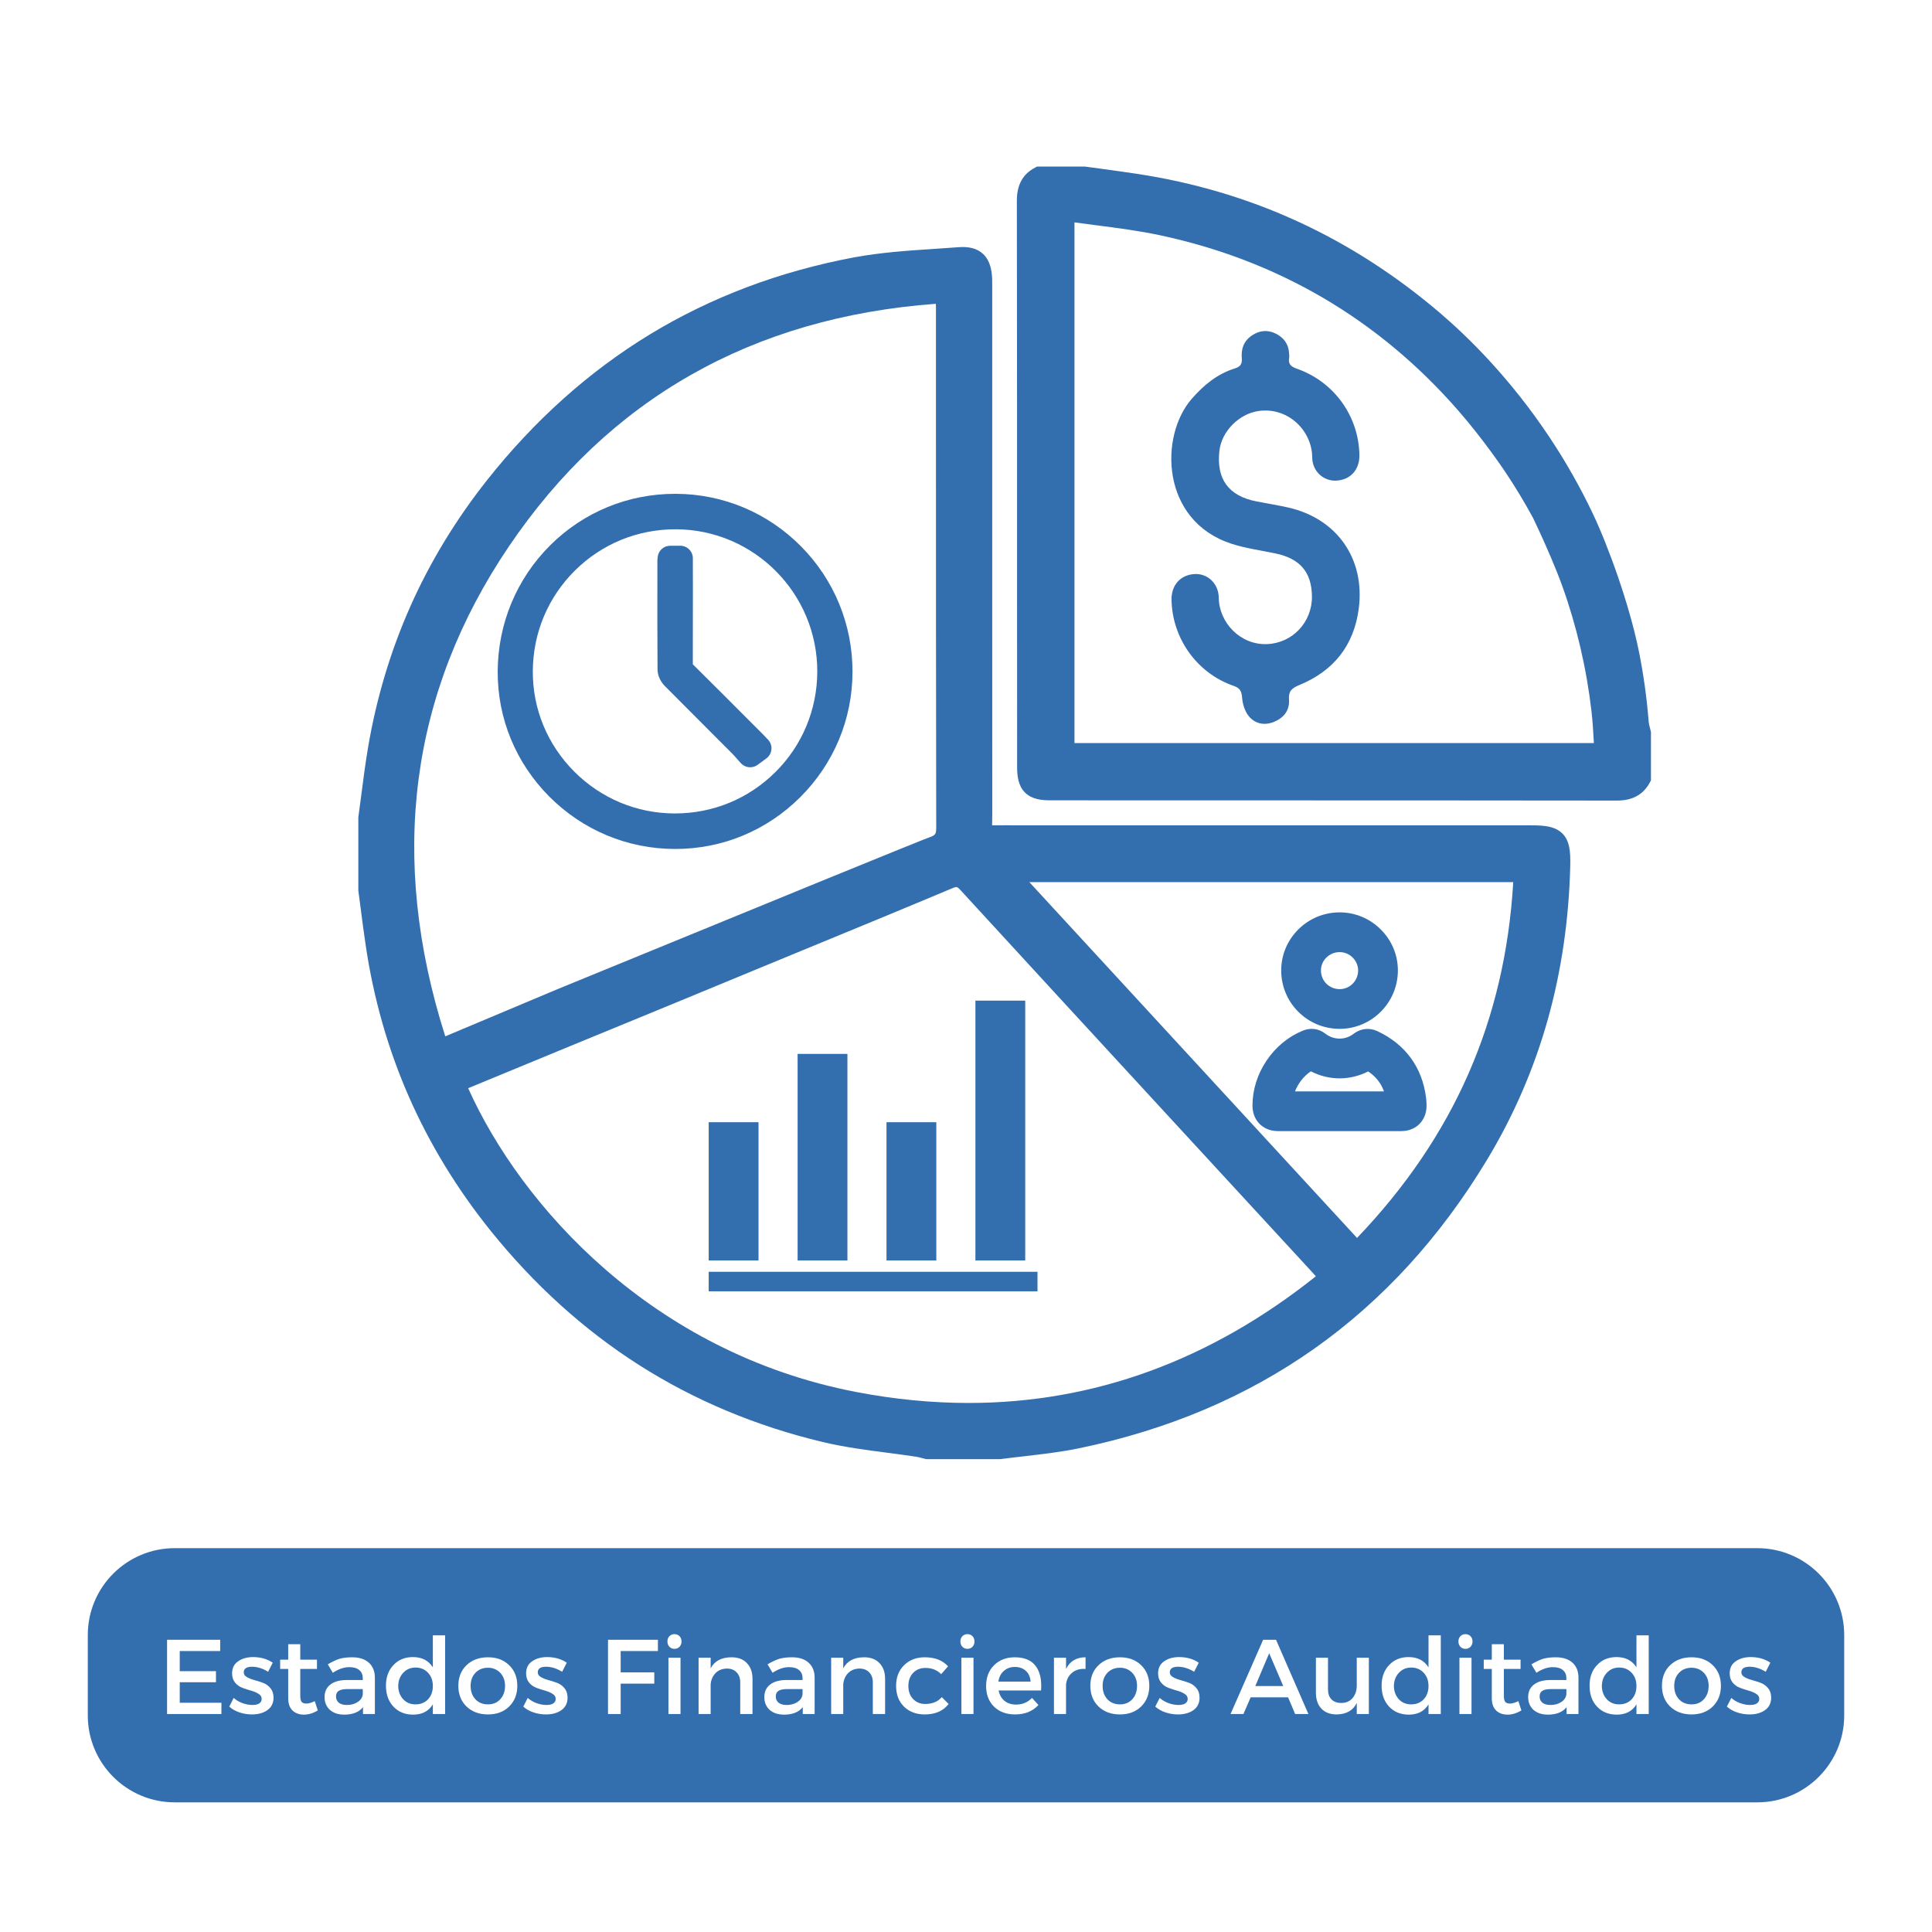
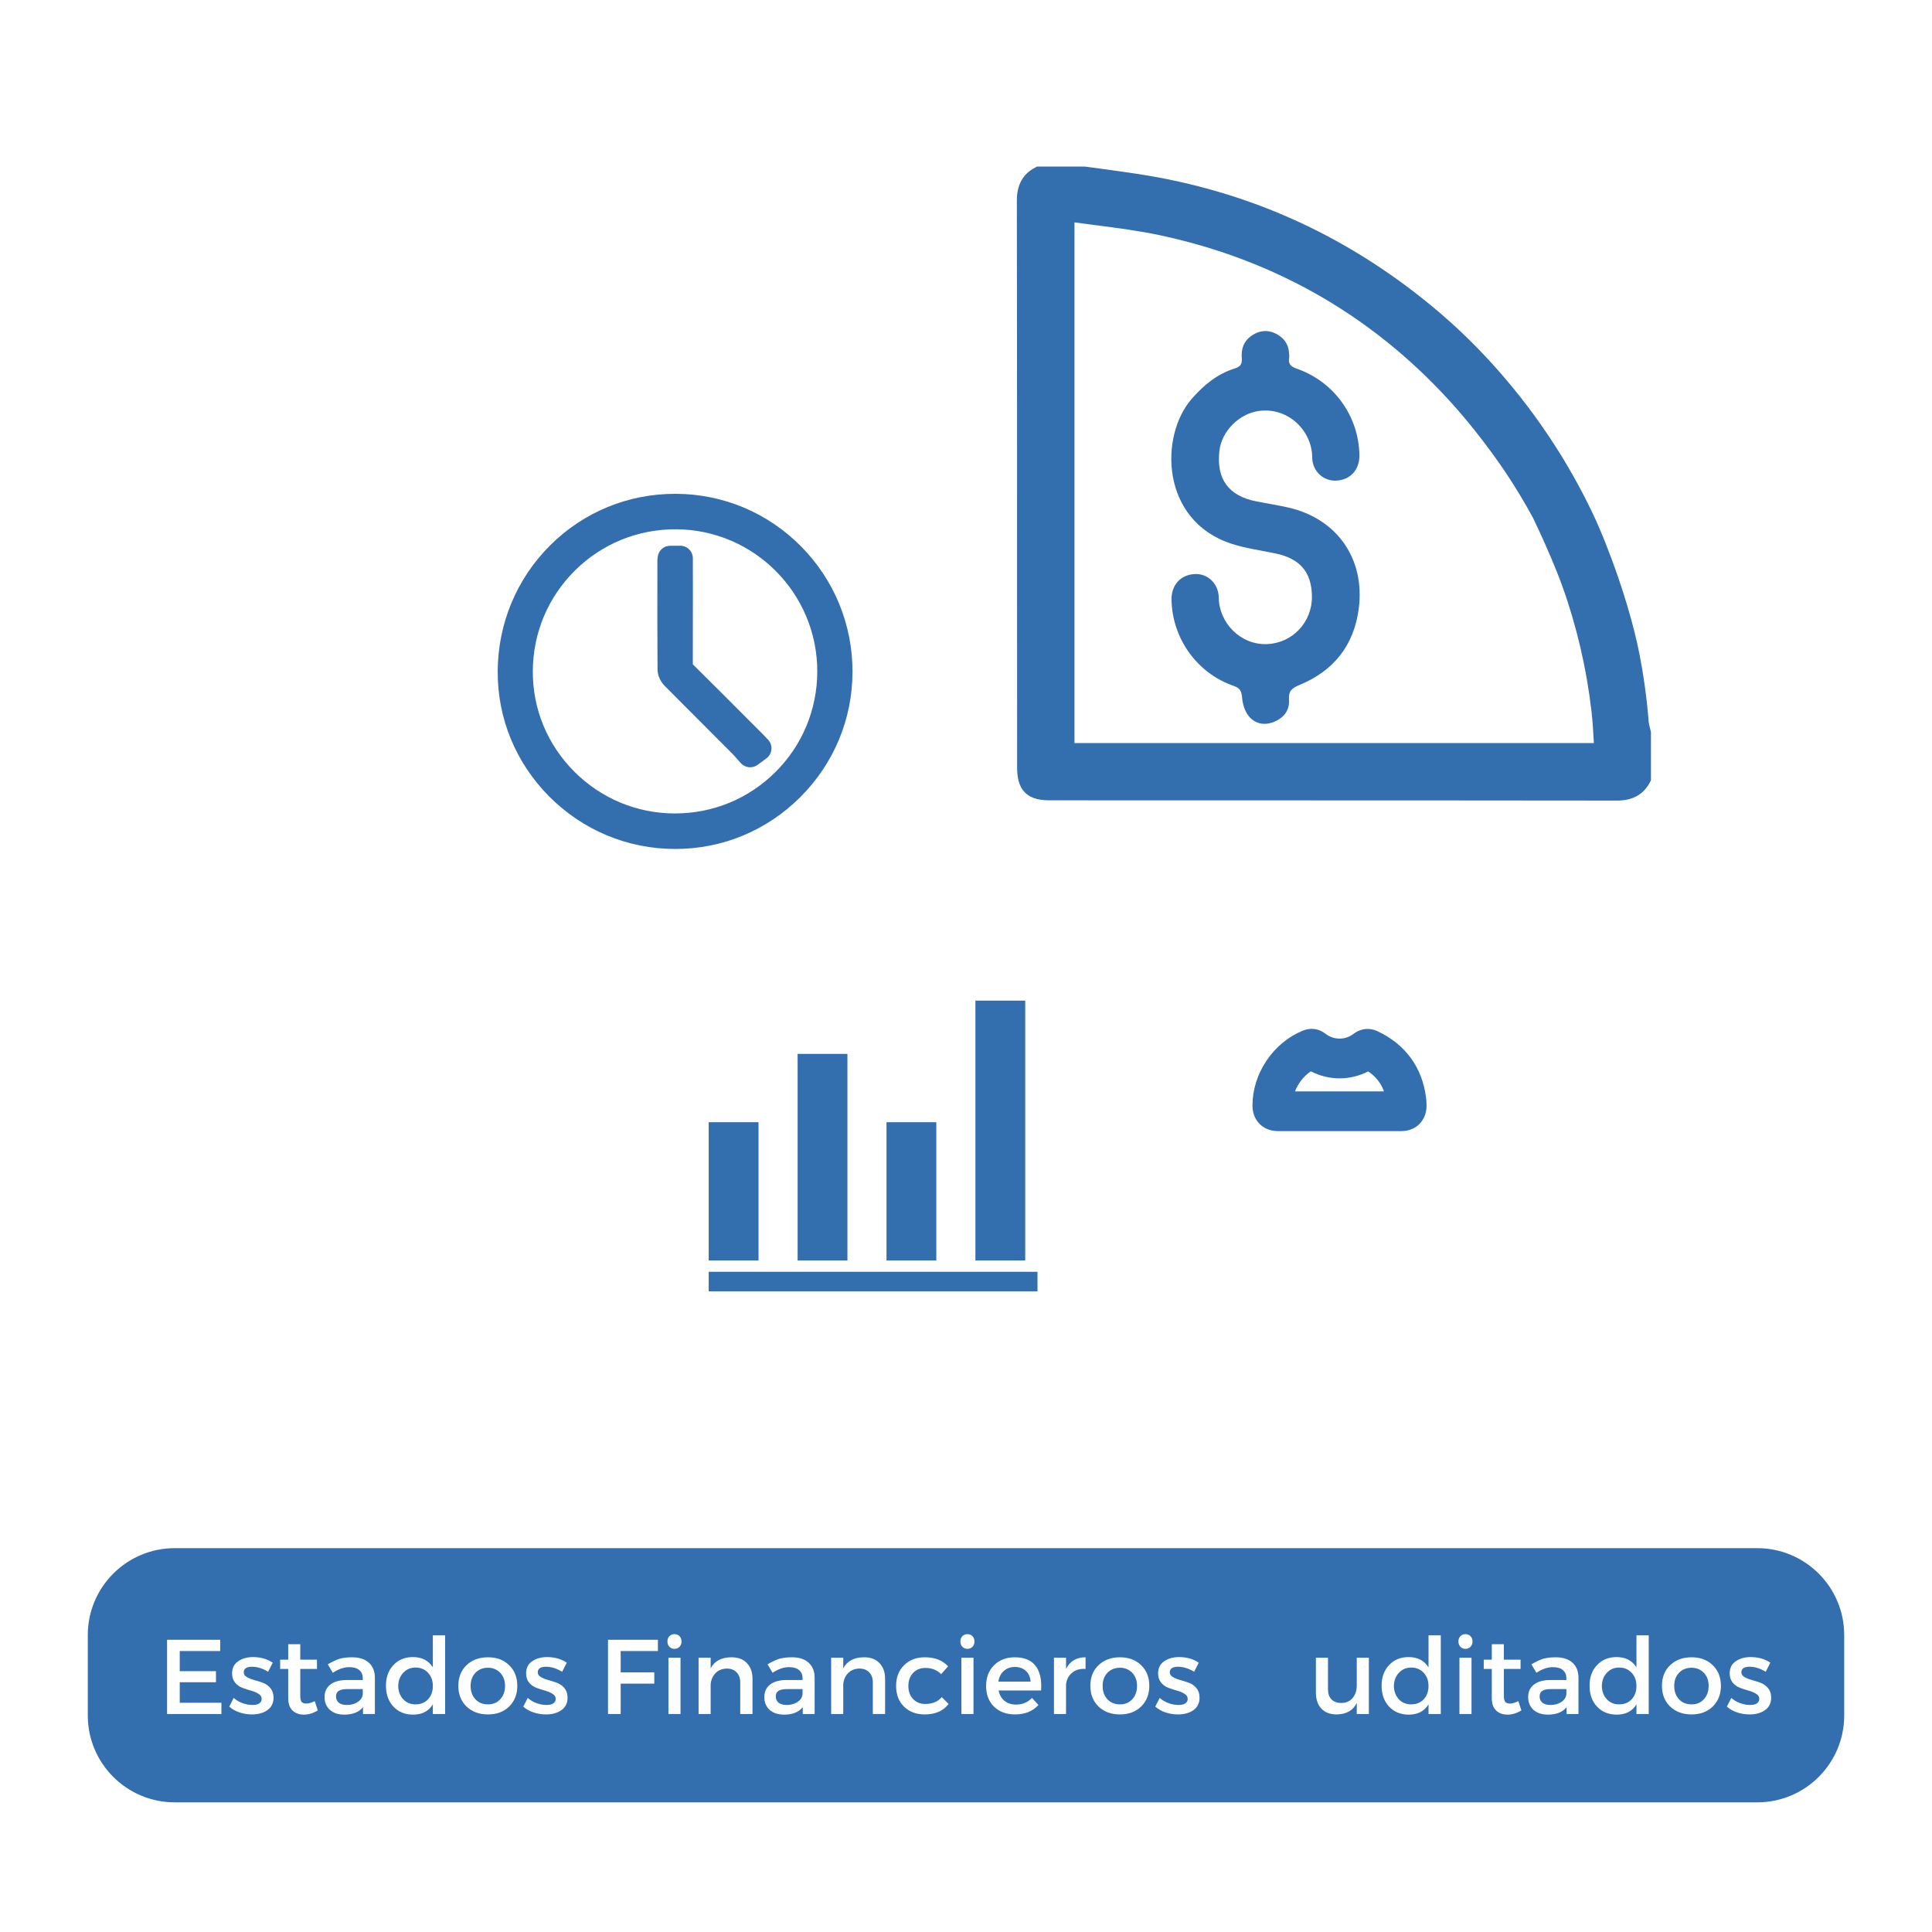
<svg xmlns="http://www.w3.org/2000/svg" width="200" zoomAndPan="magnify" viewBox="0 0 150 150" height="200" preserveAspectRatio="xMidYMid meet" version="1.0">
  <defs>
    <g />
    <clipPath id="4b43c77a17">
      <path d="M 6.816 120.199 L 143.203 120.199 L 143.203 139.934 L 6.816 139.934 Z M 6.816 120.199 " clip-rule="nonzero" />
    </clipPath>
    <clipPath id="e43b897d95">
      <path d="M 13.566 120.199 L 136.434 120.199 C 140.16 120.199 143.184 123.219 143.184 126.949 L 143.184 133.184 C 143.184 136.914 140.16 139.934 136.434 139.934 L 13.566 139.934 C 9.84 139.934 6.816 136.914 6.816 133.184 L 6.816 126.949 C 6.816 123.219 9.84 120.199 13.566 120.199 Z M 13.566 120.199 " clip-rule="nonzero" />
    </clipPath>
    <clipPath id="3e8848a7f6">
-       <path d="M 27.82 19 L 122 19 L 122 113.43 L 27.82 113.43 Z M 27.82 19 " clip-rule="nonzero" />
-     </clipPath>
+       </clipPath>
    <clipPath id="e935cfca56">
      <path d="M 78 12.93 L 128.32 12.93 L 128.32 63 L 78 63 Z M 78 12.93 " clip-rule="nonzero" />
    </clipPath>
  </defs>
  <rect x="-15" width="180" fill="#ffffff" y="-15" height="180" fill-opacity="1" />
-   <rect x="-15" width="180" fill="#ffffff" y="-15" height="180" fill-opacity="1" />
  <g clip-path="url(#4b43c77a17)">
    <g clip-path="url(#e43b897d95)">
      <path fill="#336eaf" d="M 6.816 120.199 L 143.203 120.199 L 143.203 139.934 L 6.816 139.934 Z M 6.816 120.199 " fill-opacity="1" fill-rule="nonzero" />
    </g>
  </g>
  <g clip-path="url(#3e8848a7f6)">
    <path fill="#336eaf" d="M 118.926 64.078 C 115.066 64.078 111.207 64.078 107.348 64.078 C 104.805 64.078 102.242 64.078 99.66 64.078 C 92.449 64.078 85.125 64.074 77.895 64.074 C 77.676 64.074 77.488 64.074 77.324 64.078 C 77.227 64.082 77.121 64.082 77.027 64.082 C 77.027 63.988 77.031 63.887 77.031 63.789 C 77.035 63.625 77.039 63.441 77.039 63.23 C 77.035 54.77 77.035 46.172 77.035 37.855 C 77.035 32.539 77.035 27.223 77.035 21.906 C 77.035 21.25 76.961 20.305 76.32 19.711 C 75.875 19.301 75.258 19.129 74.434 19.191 C 73.84 19.238 73.23 19.277 72.641 19.316 C 70.555 19.453 68.398 19.594 66.301 19.984 C 63.414 20.527 60.613 21.305 57.98 22.301 C 55.355 23.293 52.82 24.523 50.453 25.965 C 48.094 27.402 45.832 29.082 43.734 30.965 C 41.645 32.836 39.656 34.953 37.828 37.262 C 35.41 40.312 33.406 43.609 31.871 47.055 C 30.332 50.512 29.223 54.207 28.574 58.043 C 28.367 59.266 28.207 60.512 28.051 61.719 C 27.977 62.27 27.902 62.836 27.828 63.395 L 27.82 63.445 L 27.82 69.145 L 27.828 69.195 C 27.887 69.633 27.945 70.078 28 70.512 C 28.121 71.453 28.246 72.422 28.391 73.379 C 28.996 77.496 30.125 81.457 31.746 85.152 C 33.363 88.836 35.508 92.348 38.121 95.59 C 41.484 99.766 45.348 103.258 49.605 105.973 C 53.906 108.715 58.711 110.73 63.891 111.961 C 65.527 112.352 67.215 112.574 68.844 112.785 C 69.605 112.887 70.395 112.988 71.16 113.105 C 71.293 113.129 71.438 113.164 71.594 113.207 C 71.672 113.227 71.758 113.25 71.844 113.27 L 71.926 113.289 L 77.664 113.289 L 77.711 113.281 C 78.336 113.199 78.98 113.125 79.598 113.055 C 80.961 112.895 82.371 112.734 83.75 112.449 C 87.184 111.742 90.465 110.73 93.504 109.445 C 96.543 108.16 99.418 106.562 102.055 104.699 C 104.691 102.836 107.152 100.66 109.379 98.223 C 111.602 95.793 113.648 93.039 115.457 90.039 C 117.527 86.613 119.121 82.922 120.195 79.066 C 121.234 75.336 121.812 71.355 121.914 67.23 C 121.941 66.062 121.855 65.281 121.32 64.73 C 120.789 64.188 120.008 64.078 118.926 64.078 Z M 37.766 83.902 C 39.664 83.117 41.562 82.332 43.461 81.551 C 44.242 81.227 44.832 80.988 45.352 80.773 L 45.863 80.562 C 49.707 78.988 52.945 77.648 54.328 77.078 C 56.543 76.164 57.891 75.605 58.398 75.395 C 58.531 75.34 58.613 75.305 58.645 75.293 C 59.867 74.789 61.09 74.285 62.312 73.781 C 66.129 72.211 70.074 70.586 73.941 68.961 C 74.18 68.859 74.266 68.867 74.289 68.875 C 74.309 68.879 74.391 68.91 74.57 69.105 C 79.711 74.711 84.949 80.398 90.016 85.898 C 91.164 87.145 92.312 88.391 93.461 89.637 C 94.801 91.094 96.145 92.551 97.488 94.008 C 98.891 95.531 100.297 97.055 101.699 98.578 C 101.852 98.746 102 98.91 102.164 99.09 C 93.949 105.637 84.914 108.926 75.203 108.926 C 72.359 108.926 69.453 108.645 66.496 108.078 C 50.656 105.043 40.457 93.637 36.348 84.488 Z M 72.27 64.969 L 72.254 64.973 C 71.496 65.238 60.137 69.887 43.316 76.785 L 34.57 80.461 C 30.156 66.602 31.812 53.816 39.496 42.445 C 47.25 30.977 58.402 24.637 72.66 23.586 C 72.664 23.703 72.668 23.805 72.668 23.906 C 72.668 27.027 72.668 30.145 72.668 33.266 C 72.668 43.426 72.668 53.934 72.688 64.266 C 72.688 64.508 72.66 64.668 72.609 64.742 C 72.516 64.883 72.328 64.949 72.27 64.969 Z M 117.488 68.488 C 116.855 79.203 112.879 88.258 105.359 96.113 L 79.918 68.488 Z M 117.488 68.488 " fill-opacity="1" fill-rule="nonzero" />
  </g>
  <g clip-path="url(#e935cfca56)">
    <path fill="#336eaf" d="M 128.164 56.773 C 128.141 56.672 128.117 56.574 128.094 56.484 C 128.051 56.32 128.012 56.168 128.004 56.043 C 127.859 54.195 127.602 52.348 127.238 50.547 C 126.508 46.953 124.891 42.465 123.672 39.891 C 122.703 37.852 121.574 35.855 120.312 33.961 C 117.262 29.375 113.992 26.168 111.785 24.285 C 108.379 21.379 104.684 19 100.801 17.215 C 96.887 15.41 92.668 14.16 88.273 13.496 C 87.363 13.359 86.438 13.23 85.539 13.109 C 85.121 13.051 84.703 12.996 84.281 12.938 L 84.23 12.93 L 80.52 12.93 L 80.359 13.016 C 79.41 13.516 78.949 14.352 78.949 15.566 C 78.965 25.879 78.965 36.363 78.965 46.5 C 78.965 50.855 78.965 55.211 78.969 59.566 C 78.969 60.199 79.039 60.992 79.578 61.531 C 80.117 62.07 80.91 62.137 81.543 62.137 C 85.609 62.141 89.68 62.141 93.746 62.141 C 104.168 62.141 114.941 62.141 125.539 62.156 L 125.547 62.156 C 126.746 62.156 127.578 61.699 128.09 60.758 L 128.18 60.59 L 128.18 56.848 Z M 123.746 57.691 L 83.422 57.691 L 83.422 17.266 C 83.969 17.34 84.508 17.41 85.039 17.48 C 86.785 17.703 88.434 17.918 90.066 18.266 C 99.234 20.223 107.012 24.785 113.176 31.828 C 115.141 34.07 116.699 36.391 116.871 36.645 C 117.645 37.801 118.371 39.004 119.031 40.223 C 119.266 40.711 119.496 41.207 119.719 41.703 L 119.738 41.742 C 120.035 42.402 120.789 44.09 121.305 45.527 C 122.41 48.609 123.172 51.871 123.562 55.215 C 123.648 55.945 123.691 56.703 123.734 57.438 C 123.738 57.523 123.742 57.605 123.746 57.691 Z M 123.746 57.691 " fill-opacity="1" fill-rule="nonzero" />
  </g>
  <path fill="#336eaf" d="M 100.008 39.402 C 99.195 39.219 98.371 39.09 97.555 38.93 C 95.375 38.504 94.422 37.191 94.676 34.984 C 94.852 33.465 96.23 32.105 97.746 31.906 C 100.066 31.602 101.871 33.492 101.879 35.508 C 101.887 36.594 102.754 37.363 103.742 37.316 C 104.844 37.266 105.566 36.469 105.543 35.324 C 105.492 32.301 103.566 29.633 100.695 28.629 C 100.258 28.477 100 28.289 100.09 27.793 C 100.109 27.684 100.09 27.566 100.086 27.453 C 100.051 26.715 99.676 26.207 99.027 25.891 C 98.395 25.586 97.777 25.656 97.195 26.047 C 96.562 26.473 96.348 27.098 96.414 27.824 C 96.449 28.25 96.305 28.473 95.883 28.602 C 94.523 29.023 93.473 29.883 92.539 30.949 C 89.996 33.848 90.121 40.418 95.594 42.211 C 96.703 42.574 97.879 42.727 99.027 42.969 C 100.938 43.367 101.84 44.43 101.859 46.305 C 101.879 48.305 100.355 49.922 98.387 50.008 C 96.305 50.098 94.648 48.344 94.625 46.41 C 94.609 45.289 93.746 44.508 92.734 44.57 C 91.637 44.637 90.93 45.441 90.957 46.59 C 91.023 49.586 92.945 52.273 95.777 53.25 C 96.285 53.426 96.398 53.672 96.438 54.18 C 96.477 54.672 96.652 55.234 96.961 55.609 C 97.453 56.207 98.188 56.348 98.93 56.039 C 99.68 55.727 100.133 55.148 100.078 54.32 C 100.031 53.684 100.266 53.438 100.859 53.195 C 103.527 52.105 105.125 50.125 105.496 47.234 C 105.988 43.375 103.801 40.262 100.012 39.402 Z M 100.008 39.402 " fill-opacity="1" fill-rule="nonzero" />
  <path fill="#336eaf" d="M 108.781 87.82 C 109.504 87.82 109.957 87.516 110.211 87.258 C 110.465 87 110.766 86.539 110.758 85.816 C 110.754 85.602 110.742 85.41 110.719 85.227 C 110.422 82.863 109.113 81.074 106.934 80.055 C 106.324 79.773 105.645 79.844 105.109 80.254 C 104.438 80.77 103.562 80.766 102.883 80.242 C 102.379 79.855 101.746 79.773 101.152 80.02 C 100.02 80.484 99.043 81.289 98.336 82.344 C 97.625 83.398 97.246 84.605 97.242 85.828 C 97.242 86.555 97.543 87.008 97.797 87.262 C 98.051 87.516 98.508 87.82 99.234 87.82 C 99.785 87.82 100.332 87.82 100.883 87.82 C 101.922 87.82 102.961 87.82 104 87.82 C 104.352 87.82 104.699 87.82 105.051 87.82 L 106.051 87.82 C 106.961 87.82 107.871 87.82 108.781 87.82 Z M 104 84.734 C 102.848 84.734 101.695 84.734 100.543 84.734 C 100.785 84.113 101.219 83.555 101.77 83.176 C 103.176 83.902 104.82 83.906 106.223 83.184 C 106.816 83.582 107.219 84.09 107.453 84.734 C 106.984 84.734 106.52 84.734 106.051 84.734 L 105.047 84.734 C 104.699 84.734 104.348 84.734 104 84.734 Z M 104 84.734 " fill-opacity="1" fill-rule="nonzero" />
-   <path fill="#336eaf" d="M 104.008 79.879 L 104.012 79.879 C 106.496 79.879 108.523 77.852 108.531 75.359 C 108.535 74.16 108.066 73.027 107.211 72.172 C 106.355 71.312 105.223 70.84 104.02 70.836 L 104.012 70.836 C 102.793 70.836 101.648 71.312 100.789 72.172 C 99.938 73.027 99.469 74.156 99.473 75.359 C 99.477 76.57 99.949 77.707 100.805 78.559 C 101.66 79.41 102.797 79.879 104.008 79.879 Z M 102.973 74.352 C 103.246 74.074 103.617 73.922 104.012 73.922 L 104.016 73.922 C 104.395 73.922 104.754 74.074 105.027 74.348 C 105.297 74.621 105.445 74.977 105.445 75.352 C 105.441 76.148 104.801 76.797 104.012 76.797 C 103.199 76.793 102.559 76.16 102.559 75.352 C 102.555 74.977 102.703 74.621 102.973 74.352 Z M 102.973 74.352 " fill-opacity="1" fill-rule="nonzero" />
  <path fill="#336eaf" d="M 61.926 81.824 L 65.793 81.824 L 65.793 97.863 L 61.926 97.863 Z M 61.926 81.824 " fill-opacity="1" fill-rule="nonzero" />
  <path fill="#336eaf" d="M 68.828 87.129 L 72.695 87.129 L 72.695 97.863 L 68.828 97.863 Z M 68.828 87.129 " fill-opacity="1" fill-rule="nonzero" />
  <path fill="#336eaf" d="M 75.73 77.688 L 79.598 77.688 L 79.598 97.863 L 75.73 97.863 Z M 75.73 77.688 " fill-opacity="1" fill-rule="nonzero" />
  <path fill="#336eaf" d="M 55.023 98.742 L 80.551 98.742 L 80.551 100.258 L 55.023 100.258 Z M 55.023 98.742 " fill-opacity="1" fill-rule="nonzero" />
-   <path fill="#336eaf" d="M 55.023 87.129 L 58.891 87.129 L 58.891 97.863 L 55.023 97.863 Z M 55.023 87.129 " fill-opacity="1" fill-rule="nonzero" />
+   <path fill="#336eaf" d="M 55.023 87.129 L 58.891 87.129 L 58.891 97.863 L 55.023 97.863 M 55.023 87.129 " fill-opacity="1" fill-rule="nonzero" />
  <path fill="#336eaf" d="M 52.492 38.34 C 52.465 38.34 52.441 38.34 52.418 38.34 C 48.762 38.34 45.324 39.75 42.734 42.32 C 40.109 44.926 38.656 48.414 38.641 52.145 C 38.629 55.789 40.051 59.234 42.637 61.836 C 45.246 64.457 48.711 65.906 52.398 65.914 L 52.43 65.914 C 56.086 65.914 59.527 64.488 62.129 61.895 C 64.738 59.293 66.18 55.84 66.188 52.172 C 66.195 48.496 64.773 45.031 62.191 42.418 C 59.605 39.809 56.16 38.359 52.492 38.34 Z M 60.188 59.957 C 58.109 62.023 55.344 63.156 52.402 63.156 C 52.387 63.156 52.371 63.156 52.355 63.156 C 49.418 63.145 46.656 61.984 44.574 59.895 C 42.492 57.801 41.355 55.043 41.367 52.117 C 41.379 49.152 42.543 46.371 44.641 44.293 C 46.723 42.23 49.492 41.094 52.438 41.094 C 52.457 41.094 52.473 41.094 52.492 41.094 C 58.559 41.121 63.473 46.086 63.453 52.156 C 63.441 55.113 62.281 57.883 60.191 59.957 Z M 60.188 59.957 " fill-opacity="1" fill-rule="nonzero" />
  <path fill="#336eaf" d="M 59.625 57.422 C 59.574 57.367 59.523 57.316 59.48 57.27 C 59.387 57.168 59.309 57.086 59.227 57.004 L 58.125 55.902 C 56.715 54.488 55.254 53.027 53.812 51.598 C 53.801 51.586 53.793 51.578 53.789 51.574 C 53.789 51.566 53.789 51.562 53.789 51.551 C 53.797 49.59 53.797 47.594 53.797 45.664 C 53.797 45.062 53.793 44.461 53.793 43.855 L 53.793 43.348 C 53.793 42.809 53.355 42.371 52.816 42.371 L 52.035 42.371 C 51.531 42.371 51.109 42.754 51.062 43.254 C 51.059 43.281 51.055 43.305 51.055 43.324 C 51.047 43.387 51.039 43.461 51.039 43.555 L 51.039 45 C 51.035 47.289 51.035 49.656 51.051 51.984 C 51.051 52.504 51.34 52.98 51.609 53.254 C 52.707 54.363 53.832 55.484 54.914 56.57 C 55.559 57.215 56.199 57.855 56.84 58.5 C 57.004 58.664 57.16 58.844 57.312 59.02 C 57.383 59.098 57.449 59.176 57.516 59.25 C 57.852 59.621 58.414 59.68 58.82 59.383 L 59.5 58.883 C 59.973 58.535 60.035 57.848 59.625 57.422 Z M 59.625 57.422 " fill-opacity="1" fill-rule="nonzero" />
  <g fill="#ffffff" fill-opacity="1">
    <g transform="translate(12.221, 133.077)">
      <g>
        <path d="M 4.875 -4.891 L 1.734 -4.891 L 1.734 -3.328 L 4.547 -3.328 L 4.547 -2.469 L 1.734 -2.469 L 1.734 -0.875 L 4.969 -0.875 L 4.969 0 L 0.75 0 L 0.75 -5.766 L 4.875 -5.766 Z M 4.875 -4.891 " />
      </g>
    </g>
  </g>
  <g fill="#ffffff" fill-opacity="1">
    <g transform="translate(17.628, 133.077)">
      <g>
        <path d="M 2.016 -4.422 C 2.617 -4.422 3.129 -4.273 3.547 -3.984 L 3.188 -3.281 C 2.77 -3.539 2.352 -3.672 1.938 -3.672 C 1.508 -3.672 1.297 -3.523 1.297 -3.234 C 1.297 -3.086 1.375 -2.969 1.531 -2.875 C 1.688 -2.781 1.879 -2.703 2.109 -2.641 C 2.336 -2.578 2.566 -2.504 2.797 -2.422 C 3.023 -2.336 3.219 -2.195 3.375 -2 C 3.531 -1.812 3.609 -1.566 3.609 -1.266 C 3.609 -0.848 3.445 -0.523 3.125 -0.297 C 2.812 -0.078 2.414 0.031 1.938 0.031 C 1.602 0.031 1.281 -0.02 0.969 -0.125 C 0.656 -0.227 0.391 -0.379 0.172 -0.578 L 0.516 -1.25 C 0.703 -1.082 0.93 -0.945 1.203 -0.844 C 1.473 -0.75 1.727 -0.703 1.969 -0.703 C 2.188 -0.703 2.359 -0.738 2.484 -0.812 C 2.617 -0.895 2.688 -1.016 2.688 -1.172 C 2.688 -1.336 2.609 -1.469 2.453 -1.562 C 2.297 -1.664 2.102 -1.75 1.875 -1.812 C 1.656 -1.875 1.43 -1.945 1.203 -2.031 C 0.973 -2.113 0.781 -2.25 0.625 -2.438 C 0.469 -2.625 0.391 -2.863 0.391 -3.156 C 0.391 -3.57 0.547 -3.883 0.859 -4.094 C 1.172 -4.312 1.555 -4.422 2.016 -4.422 Z M 2.016 -4.422 " />
      </g>
    </g>
  </g>
  <g fill="#ffffff" fill-opacity="1">
    <g transform="translate(21.501, 133.077)">
      <g>
        <path d="M 2.938 -1 L 3.172 -0.281 C 2.816 -0.062 2.457 0.047 2.094 0.047 C 1.738 0.047 1.445 -0.055 1.219 -0.266 C 0.988 -0.484 0.875 -0.805 0.875 -1.234 L 0.875 -3.5 L 0.25 -3.5 L 0.25 -4.219 L 0.875 -4.219 L 0.875 -5.422 L 1.812 -5.422 L 1.812 -4.219 L 3.109 -4.219 L 3.109 -3.5 L 1.812 -3.5 L 1.812 -1.406 C 1.812 -1.188 1.848 -1.031 1.922 -0.938 C 2.004 -0.852 2.125 -0.812 2.281 -0.812 C 2.457 -0.812 2.676 -0.875 2.938 -1 Z M 2.938 -1 " />
      </g>
    </g>
  </g>
  <g fill="#ffffff" fill-opacity="1">
    <g transform="translate(24.855, 133.077)">
      <g>
        <path d="M 3.328 0 L 3.328 -0.531 C 3.016 -0.145 2.531 0.047 1.875 0.047 C 1.406 0.047 1.031 -0.078 0.75 -0.328 C 0.477 -0.586 0.344 -0.914 0.344 -1.312 C 0.344 -1.719 0.484 -2.035 0.766 -2.266 C 1.055 -2.504 1.469 -2.629 2 -2.641 L 3.312 -2.641 L 3.312 -2.766 C 3.312 -3.047 3.223 -3.258 3.047 -3.406 C 2.867 -3.562 2.609 -3.641 2.266 -3.641 C 1.848 -3.641 1.422 -3.492 0.984 -3.203 L 0.594 -3.859 C 0.926 -4.055 1.223 -4.195 1.484 -4.281 C 1.754 -4.363 2.086 -4.406 2.484 -4.406 C 3.035 -4.406 3.461 -4.27 3.766 -4 C 4.078 -3.727 4.238 -3.352 4.25 -2.875 L 4.25 0 Z M 2.078 -0.703 C 2.41 -0.703 2.691 -0.781 2.922 -0.938 C 3.16 -1.094 3.289 -1.297 3.312 -1.547 L 3.312 -1.938 L 2.125 -1.938 C 1.812 -1.938 1.582 -1.891 1.438 -1.797 C 1.301 -1.711 1.234 -1.566 1.234 -1.359 C 1.234 -1.16 1.305 -1 1.453 -0.875 C 1.609 -0.758 1.816 -0.703 2.078 -0.703 Z M 2.078 -0.703 " />
      </g>
    </g>
  </g>
  <g fill="#ffffff" fill-opacity="1">
    <g transform="translate(29.684, 133.077)">
      <g>
        <path d="M 4.875 -6.109 L 4.875 0 L 3.922 0 L 3.922 -0.75 C 3.598 -0.219 3.086 0.047 2.391 0.047 C 1.766 0.047 1.254 -0.16 0.859 -0.578 C 0.473 -0.992 0.281 -1.535 0.281 -2.203 C 0.281 -2.859 0.473 -3.391 0.859 -3.797 C 1.242 -4.211 1.75 -4.422 2.375 -4.422 C 3.07 -4.422 3.586 -4.156 3.922 -3.625 L 3.922 -6.109 Z M 1.625 -1.141 C 1.875 -0.879 2.191 -0.75 2.578 -0.75 C 2.973 -0.75 3.297 -0.879 3.547 -1.141 C 3.797 -1.41 3.922 -1.754 3.922 -2.172 C 3.922 -2.598 3.797 -2.941 3.547 -3.203 C 3.297 -3.473 2.973 -3.609 2.578 -3.609 C 2.191 -3.609 1.875 -3.473 1.625 -3.203 C 1.375 -2.941 1.242 -2.598 1.234 -2.172 C 1.242 -1.754 1.375 -1.41 1.625 -1.141 Z M 1.625 -1.141 " />
      </g>
    </g>
  </g>
  <g fill="#ffffff" fill-opacity="1">
    <g transform="translate(35.305, 133.077)">
      <g>
        <path d="M 2.578 -4.406 C 3.254 -4.406 3.801 -4.203 4.219 -3.797 C 4.645 -3.391 4.859 -2.852 4.859 -2.188 C 4.859 -1.531 4.645 -0.992 4.219 -0.578 C 3.801 -0.172 3.254 0.031 2.578 0.031 C 1.898 0.031 1.348 -0.172 0.922 -0.578 C 0.492 -0.992 0.281 -1.531 0.281 -2.188 C 0.281 -2.852 0.492 -3.391 0.922 -3.797 C 1.348 -4.203 1.898 -4.406 2.578 -4.406 Z M 2.578 -3.594 C 2.18 -3.594 1.859 -3.461 1.609 -3.203 C 1.359 -2.941 1.234 -2.602 1.234 -2.188 C 1.234 -1.758 1.359 -1.41 1.609 -1.141 C 1.859 -0.879 2.18 -0.75 2.578 -0.75 C 2.973 -0.75 3.289 -0.879 3.531 -1.141 C 3.781 -1.41 3.906 -1.758 3.906 -2.188 C 3.906 -2.602 3.781 -2.941 3.531 -3.203 C 3.281 -3.461 2.961 -3.594 2.578 -3.594 Z M 2.578 -3.594 " />
      </g>
    </g>
  </g>
  <g fill="#ffffff" fill-opacity="1">
    <g transform="translate(40.456, 133.077)">
      <g>
        <path d="M 2.016 -4.422 C 2.617 -4.422 3.129 -4.273 3.547 -3.984 L 3.188 -3.281 C 2.77 -3.539 2.352 -3.672 1.938 -3.672 C 1.508 -3.672 1.297 -3.523 1.297 -3.234 C 1.297 -3.086 1.375 -2.969 1.531 -2.875 C 1.688 -2.781 1.879 -2.703 2.109 -2.641 C 2.336 -2.578 2.566 -2.504 2.797 -2.422 C 3.023 -2.336 3.219 -2.195 3.375 -2 C 3.531 -1.812 3.609 -1.566 3.609 -1.266 C 3.609 -0.848 3.445 -0.523 3.125 -0.297 C 2.812 -0.078 2.414 0.031 1.938 0.031 C 1.602 0.031 1.281 -0.02 0.969 -0.125 C 0.656 -0.227 0.391 -0.379 0.172 -0.578 L 0.516 -1.25 C 0.703 -1.082 0.93 -0.945 1.203 -0.844 C 1.473 -0.75 1.727 -0.703 1.969 -0.703 C 2.188 -0.703 2.359 -0.738 2.484 -0.812 C 2.617 -0.895 2.688 -1.016 2.688 -1.172 C 2.688 -1.336 2.609 -1.469 2.453 -1.562 C 2.297 -1.664 2.102 -1.75 1.875 -1.812 C 1.656 -1.875 1.43 -1.945 1.203 -2.031 C 0.973 -2.113 0.781 -2.25 0.625 -2.438 C 0.469 -2.625 0.391 -2.863 0.391 -3.156 C 0.391 -3.57 0.547 -3.883 0.859 -4.094 C 1.172 -4.312 1.555 -4.422 2.016 -4.422 Z M 2.016 -4.422 " />
      </g>
    </g>
  </g>
  <g fill="#ffffff" fill-opacity="1">
    <g transform="translate(44.329, 133.077)">
      <g />
    </g>
  </g>
  <g fill="#ffffff" fill-opacity="1">
    <g transform="translate(46.455, 133.077)">
      <g>
        <path d="M 4.625 -4.891 L 1.734 -4.891 L 1.734 -3.234 L 4.344 -3.234 L 4.344 -2.359 L 1.734 -2.359 L 1.734 0 L 0.75 0 L 0.75 -5.766 L 4.625 -5.766 Z M 4.625 -4.891 " />
      </g>
    </g>
  </g>
  <g fill="#ffffff" fill-opacity="1">
    <g transform="translate(51.194, 133.077)">
      <g>
        <path d="M 0.781 -6.047 C 0.883 -6.148 1.016 -6.203 1.172 -6.203 C 1.328 -6.203 1.457 -6.148 1.562 -6.047 C 1.664 -5.941 1.719 -5.801 1.719 -5.625 C 1.719 -5.469 1.664 -5.332 1.562 -5.219 C 1.457 -5.113 1.328 -5.062 1.172 -5.062 C 1.016 -5.062 0.883 -5.113 0.781 -5.219 C 0.676 -5.332 0.625 -5.469 0.625 -5.625 C 0.625 -5.801 0.676 -5.941 0.781 -6.047 Z M 1.641 0 L 0.703 0 L 0.703 -4.375 L 1.641 -4.375 Z M 1.641 0 " />
      </g>
    </g>
  </g>
  <g fill="#ffffff" fill-opacity="1">
    <g transform="translate(53.534, 133.077)">
      <g>
        <path d="M 3.266 -4.406 C 3.773 -4.406 4.172 -4.254 4.453 -3.953 C 4.742 -3.66 4.891 -3.25 4.891 -2.719 L 4.891 0 L 3.938 0 L 3.938 -2.469 C 3.938 -2.789 3.844 -3.047 3.656 -3.234 C 3.477 -3.43 3.223 -3.531 2.891 -3.531 C 2.535 -3.52 2.25 -3.406 2.031 -3.188 C 1.812 -2.969 1.68 -2.68 1.641 -2.328 L 1.641 0 L 0.703 0 L 0.703 -4.375 L 1.641 -4.375 L 1.641 -3.547 C 1.941 -4.117 2.484 -4.406 3.266 -4.406 Z M 3.266 -4.406 " />
      </g>
    </g>
  </g>
  <g fill="#ffffff" fill-opacity="1">
    <g transform="translate(58.998, 133.077)">
      <g>
        <path d="M 3.328 0 L 3.328 -0.531 C 3.016 -0.145 2.531 0.047 1.875 0.047 C 1.406 0.047 1.031 -0.078 0.75 -0.328 C 0.477 -0.586 0.344 -0.914 0.344 -1.312 C 0.344 -1.719 0.484 -2.035 0.766 -2.266 C 1.055 -2.504 1.469 -2.629 2 -2.641 L 3.312 -2.641 L 3.312 -2.766 C 3.312 -3.047 3.223 -3.258 3.047 -3.406 C 2.867 -3.562 2.609 -3.641 2.266 -3.641 C 1.848 -3.641 1.422 -3.492 0.984 -3.203 L 0.594 -3.859 C 0.926 -4.055 1.223 -4.195 1.484 -4.281 C 1.754 -4.363 2.086 -4.406 2.484 -4.406 C 3.035 -4.406 3.461 -4.27 3.766 -4 C 4.078 -3.727 4.238 -3.352 4.25 -2.875 L 4.25 0 Z M 2.078 -0.703 C 2.41 -0.703 2.691 -0.781 2.922 -0.938 C 3.16 -1.094 3.289 -1.297 3.312 -1.547 L 3.312 -1.938 L 2.125 -1.938 C 1.812 -1.938 1.582 -1.891 1.438 -1.797 C 1.301 -1.711 1.234 -1.566 1.234 -1.359 C 1.234 -1.16 1.305 -1 1.453 -0.875 C 1.609 -0.758 1.816 -0.703 2.078 -0.703 Z M 2.078 -0.703 " />
      </g>
    </g>
  </g>
  <g fill="#ffffff" fill-opacity="1">
    <g transform="translate(63.828, 133.077)">
      <g>
        <path d="M 3.266 -4.406 C 3.773 -4.406 4.172 -4.254 4.453 -3.953 C 4.742 -3.66 4.891 -3.25 4.891 -2.719 L 4.891 0 L 3.938 0 L 3.938 -2.469 C 3.938 -2.789 3.844 -3.047 3.656 -3.234 C 3.477 -3.43 3.223 -3.531 2.891 -3.531 C 2.535 -3.52 2.25 -3.406 2.031 -3.188 C 1.812 -2.969 1.68 -2.68 1.641 -2.328 L 1.641 0 L 0.703 0 L 0.703 -4.375 L 1.641 -4.375 L 1.641 -3.547 C 1.941 -4.117 2.484 -4.406 3.266 -4.406 Z M 3.266 -4.406 " />
      </g>
    </g>
  </g>
  <g fill="#ffffff" fill-opacity="1">
    <g transform="translate(69.292, 133.077)">
      <g>
        <path d="M 2.5 -4.406 C 3.289 -4.406 3.895 -4.172 4.312 -3.703 L 3.781 -3.094 C 3.457 -3.426 3.039 -3.586 2.531 -3.578 C 2.156 -3.578 1.844 -3.445 1.594 -3.188 C 1.352 -2.926 1.234 -2.586 1.234 -2.172 C 1.234 -1.766 1.352 -1.43 1.594 -1.172 C 1.844 -0.91 2.156 -0.781 2.531 -0.781 C 3.094 -0.781 3.523 -0.957 3.828 -1.312 L 4.359 -0.781 C 3.941 -0.238 3.32 0.031 2.5 0.031 C 1.844 0.031 1.305 -0.172 0.891 -0.578 C 0.484 -0.984 0.281 -1.52 0.281 -2.188 C 0.281 -2.844 0.484 -3.375 0.891 -3.781 C 1.305 -4.195 1.844 -4.406 2.5 -4.406 Z M 2.5 -4.406 " />
      </g>
    </g>
  </g>
  <g fill="#ffffff" fill-opacity="1">
    <g transform="translate(73.94, 133.077)">
      <g>
        <path d="M 0.781 -6.047 C 0.883 -6.148 1.016 -6.203 1.172 -6.203 C 1.328 -6.203 1.457 -6.148 1.562 -6.047 C 1.664 -5.941 1.719 -5.801 1.719 -5.625 C 1.719 -5.469 1.664 -5.332 1.562 -5.219 C 1.457 -5.113 1.328 -5.062 1.172 -5.062 C 1.016 -5.062 0.883 -5.113 0.781 -5.219 C 0.676 -5.332 0.625 -5.469 0.625 -5.625 C 0.625 -5.801 0.676 -5.941 0.781 -6.047 Z M 1.641 0 L 0.703 0 L 0.703 -4.375 L 1.641 -4.375 Z M 1.641 0 " />
      </g>
    </g>
  </g>
  <g fill="#ffffff" fill-opacity="1">
    <g transform="translate(76.28, 133.077)">
      <g>
        <path d="M 2.5 -4.406 C 3.25 -4.406 3.789 -4.18 4.125 -3.734 C 4.469 -3.285 4.609 -2.648 4.547 -1.828 L 1.25 -1.828 C 1.32 -1.484 1.477 -1.211 1.719 -1.016 C 1.957 -0.828 2.254 -0.734 2.609 -0.734 C 3.098 -0.734 3.508 -0.906 3.844 -1.25 L 4.344 -0.703 C 3.895 -0.211 3.289 0.031 2.531 0.031 C 1.852 0.031 1.305 -0.172 0.891 -0.578 C 0.484 -0.984 0.281 -1.516 0.281 -2.172 C 0.281 -2.836 0.484 -3.375 0.891 -3.781 C 1.305 -4.195 1.844 -4.406 2.5 -4.406 Z M 1.234 -2.516 L 3.734 -2.516 C 3.711 -2.867 3.594 -3.145 3.375 -3.344 C 3.156 -3.551 2.867 -3.656 2.516 -3.656 C 2.172 -3.656 1.883 -3.551 1.656 -3.344 C 1.426 -3.145 1.285 -2.867 1.234 -2.516 Z M 1.234 -2.516 " />
      </g>
    </g>
  </g>
  <g fill="#ffffff" fill-opacity="1">
    <g transform="translate(81.126, 133.077)">
      <g>
        <path d="M 1.641 -4.375 L 1.641 -3.5 C 1.941 -4.102 2.445 -4.406 3.156 -4.406 L 3.156 -3.5 C 2.727 -3.531 2.379 -3.43 2.109 -3.203 C 1.836 -2.973 1.68 -2.672 1.641 -2.297 L 1.641 0 L 0.703 0 L 0.703 -4.375 Z M 1.641 -4.375 " />
      </g>
    </g>
  </g>
  <g fill="#ffffff" fill-opacity="1">
    <g transform="translate(84.373, 133.077)">
      <g>
        <path d="M 2.578 -4.406 C 3.254 -4.406 3.801 -4.203 4.219 -3.797 C 4.645 -3.391 4.859 -2.852 4.859 -2.188 C 4.859 -1.531 4.645 -0.992 4.219 -0.578 C 3.801 -0.172 3.254 0.031 2.578 0.031 C 1.898 0.031 1.348 -0.172 0.922 -0.578 C 0.492 -0.992 0.281 -1.531 0.281 -2.188 C 0.281 -2.852 0.492 -3.391 0.922 -3.797 C 1.348 -4.203 1.898 -4.406 2.578 -4.406 Z M 2.578 -3.594 C 2.18 -3.594 1.859 -3.461 1.609 -3.203 C 1.359 -2.941 1.234 -2.602 1.234 -2.188 C 1.234 -1.758 1.359 -1.41 1.609 -1.141 C 1.859 -0.879 2.18 -0.75 2.578 -0.75 C 2.973 -0.75 3.289 -0.879 3.531 -1.141 C 3.781 -1.41 3.906 -1.758 3.906 -2.188 C 3.906 -2.602 3.781 -2.941 3.531 -3.203 C 3.281 -3.461 2.961 -3.594 2.578 -3.594 Z M 2.578 -3.594 " />
      </g>
    </g>
  </g>
  <g fill="#ffffff" fill-opacity="1">
    <g transform="translate(89.524, 133.077)">
      <g>
        <path d="M 2.016 -4.422 C 2.617 -4.422 3.129 -4.273 3.547 -3.984 L 3.188 -3.281 C 2.77 -3.539 2.352 -3.672 1.938 -3.672 C 1.508 -3.672 1.297 -3.523 1.297 -3.234 C 1.297 -3.086 1.375 -2.969 1.531 -2.875 C 1.688 -2.781 1.879 -2.703 2.109 -2.641 C 2.336 -2.578 2.566 -2.504 2.797 -2.422 C 3.023 -2.336 3.219 -2.195 3.375 -2 C 3.531 -1.812 3.609 -1.566 3.609 -1.266 C 3.609 -0.848 3.445 -0.523 3.125 -0.297 C 2.812 -0.078 2.414 0.031 1.938 0.031 C 1.602 0.031 1.281 -0.02 0.969 -0.125 C 0.656 -0.227 0.391 -0.379 0.172 -0.578 L 0.516 -1.25 C 0.703 -1.082 0.93 -0.945 1.203 -0.844 C 1.473 -0.75 1.727 -0.703 1.969 -0.703 C 2.188 -0.703 2.359 -0.738 2.484 -0.812 C 2.617 -0.895 2.688 -1.016 2.688 -1.172 C 2.688 -1.336 2.609 -1.469 2.453 -1.562 C 2.297 -1.664 2.102 -1.75 1.875 -1.812 C 1.656 -1.875 1.43 -1.945 1.203 -2.031 C 0.973 -2.113 0.781 -2.25 0.625 -2.438 C 0.469 -2.625 0.391 -2.863 0.391 -3.156 C 0.391 -3.57 0.547 -3.883 0.859 -4.094 C 1.172 -4.312 1.555 -4.422 2.016 -4.422 Z M 2.016 -4.422 " />
      </g>
    </g>
  </g>
  <g fill="#ffffff" fill-opacity="1">
    <g transform="translate(93.397, 133.077)">
      <g />
    </g>
  </g>
  <g fill="#ffffff" fill-opacity="1">
    <g transform="translate(95.523, 133.077)">
      <g>
-         <path d="M 4.484 -1.297 L 1.578 -1.297 L 1.016 0 L 0.016 0 L 2.547 -5.766 L 3.547 -5.766 L 6.062 0 L 5.031 0 Z M 4.109 -2.172 L 3.016 -4.719 L 1.938 -2.172 Z M 4.109 -2.172 " />
-       </g>
+         </g>
    </g>
  </g>
  <g fill="#ffffff" fill-opacity="1">
    <g transform="translate(101.605, 133.077)">
      <g>
        <path d="M 4.672 -4.375 L 4.672 0 L 3.734 0 L 3.734 -0.859 C 3.441 -0.273 2.922 0.02 2.172 0.031 C 1.672 0.031 1.273 -0.117 0.984 -0.422 C 0.703 -0.723 0.562 -1.133 0.562 -1.656 L 0.562 -4.375 L 1.5 -4.375 L 1.5 -1.922 C 1.5 -1.586 1.586 -1.328 1.766 -1.141 C 1.953 -0.953 2.207 -0.859 2.531 -0.859 C 2.895 -0.859 3.188 -0.984 3.406 -1.234 C 3.625 -1.492 3.734 -1.82 3.734 -2.219 L 3.734 -4.375 Z M 4.672 -4.375 " />
      </g>
    </g>
  </g>
  <g fill="#ffffff" fill-opacity="1">
    <g transform="translate(106.987, 133.077)">
      <g>
        <path d="M 4.875 -6.109 L 4.875 0 L 3.922 0 L 3.922 -0.75 C 3.598 -0.219 3.086 0.047 2.391 0.047 C 1.766 0.047 1.254 -0.16 0.859 -0.578 C 0.473 -0.992 0.281 -1.535 0.281 -2.203 C 0.281 -2.859 0.473 -3.391 0.859 -3.797 C 1.242 -4.211 1.75 -4.422 2.375 -4.422 C 3.07 -4.422 3.586 -4.156 3.922 -3.625 L 3.922 -6.109 Z M 1.625 -1.141 C 1.875 -0.879 2.191 -0.75 2.578 -0.75 C 2.973 -0.75 3.297 -0.879 3.547 -1.141 C 3.797 -1.41 3.922 -1.754 3.922 -2.172 C 3.922 -2.598 3.797 -2.941 3.547 -3.203 C 3.297 -3.473 2.973 -3.609 2.578 -3.609 C 2.191 -3.609 1.875 -3.473 1.625 -3.203 C 1.375 -2.941 1.242 -2.598 1.234 -2.172 C 1.242 -1.754 1.375 -1.41 1.625 -1.141 Z M 1.625 -1.141 " />
      </g>
    </g>
  </g>
  <g fill="#ffffff" fill-opacity="1">
    <g transform="translate(112.607, 133.077)">
      <g>
        <path d="M 0.781 -6.047 C 0.883 -6.148 1.016 -6.203 1.172 -6.203 C 1.328 -6.203 1.457 -6.148 1.562 -6.047 C 1.664 -5.941 1.719 -5.801 1.719 -5.625 C 1.719 -5.469 1.664 -5.332 1.562 -5.219 C 1.457 -5.113 1.328 -5.062 1.172 -5.062 C 1.016 -5.062 0.883 -5.113 0.781 -5.219 C 0.676 -5.332 0.625 -5.469 0.625 -5.625 C 0.625 -5.801 0.676 -5.941 0.781 -6.047 Z M 1.641 0 L 0.703 0 L 0.703 -4.375 L 1.641 -4.375 Z M 1.641 0 " />
      </g>
    </g>
  </g>
  <g fill="#ffffff" fill-opacity="1">
    <g transform="translate(114.948, 133.077)">
      <g>
        <path d="M 2.938 -1 L 3.172 -0.281 C 2.816 -0.062 2.457 0.047 2.094 0.047 C 1.738 0.047 1.445 -0.055 1.219 -0.266 C 0.988 -0.484 0.875 -0.805 0.875 -1.234 L 0.875 -3.5 L 0.25 -3.5 L 0.25 -4.219 L 0.875 -4.219 L 0.875 -5.422 L 1.812 -5.422 L 1.812 -4.219 L 3.109 -4.219 L 3.109 -3.5 L 1.812 -3.5 L 1.812 -1.406 C 1.812 -1.188 1.848 -1.031 1.922 -0.938 C 2.004 -0.852 2.125 -0.812 2.281 -0.812 C 2.457 -0.812 2.676 -0.875 2.938 -1 Z M 2.938 -1 " />
      </g>
    </g>
  </g>
  <g fill="#ffffff" fill-opacity="1">
    <g transform="translate(118.302, 133.077)">
      <g>
        <path d="M 3.328 0 L 3.328 -0.531 C 3.016 -0.145 2.531 0.047 1.875 0.047 C 1.406 0.047 1.031 -0.078 0.75 -0.328 C 0.477 -0.586 0.344 -0.914 0.344 -1.312 C 0.344 -1.719 0.484 -2.035 0.766 -2.266 C 1.055 -2.504 1.469 -2.629 2 -2.641 L 3.312 -2.641 L 3.312 -2.766 C 3.312 -3.047 3.223 -3.258 3.047 -3.406 C 2.867 -3.562 2.609 -3.641 2.266 -3.641 C 1.848 -3.641 1.422 -3.492 0.984 -3.203 L 0.594 -3.859 C 0.926 -4.055 1.223 -4.195 1.484 -4.281 C 1.754 -4.363 2.086 -4.406 2.484 -4.406 C 3.035 -4.406 3.461 -4.27 3.766 -4 C 4.078 -3.727 4.238 -3.352 4.25 -2.875 L 4.25 0 Z M 2.078 -0.703 C 2.41 -0.703 2.691 -0.781 2.922 -0.938 C 3.16 -1.094 3.289 -1.297 3.312 -1.547 L 3.312 -1.938 L 2.125 -1.938 C 1.812 -1.938 1.582 -1.891 1.438 -1.797 C 1.301 -1.711 1.234 -1.566 1.234 -1.359 C 1.234 -1.16 1.305 -1 1.453 -0.875 C 1.609 -0.758 1.816 -0.703 2.078 -0.703 Z M 2.078 -0.703 " />
      </g>
    </g>
  </g>
  <g fill="#ffffff" fill-opacity="1">
    <g transform="translate(123.132, 133.077)">
      <g>
        <path d="M 4.875 -6.109 L 4.875 0 L 3.922 0 L 3.922 -0.75 C 3.598 -0.219 3.086 0.047 2.391 0.047 C 1.766 0.047 1.254 -0.16 0.859 -0.578 C 0.473 -0.992 0.281 -1.535 0.281 -2.203 C 0.281 -2.859 0.473 -3.391 0.859 -3.797 C 1.242 -4.211 1.75 -4.422 2.375 -4.422 C 3.07 -4.422 3.586 -4.156 3.922 -3.625 L 3.922 -6.109 Z M 1.625 -1.141 C 1.875 -0.879 2.191 -0.75 2.578 -0.75 C 2.973 -0.75 3.297 -0.879 3.547 -1.141 C 3.797 -1.41 3.922 -1.754 3.922 -2.172 C 3.922 -2.598 3.797 -2.941 3.547 -3.203 C 3.297 -3.473 2.973 -3.609 2.578 -3.609 C 2.191 -3.609 1.875 -3.473 1.625 -3.203 C 1.375 -2.941 1.242 -2.598 1.234 -2.172 C 1.242 -1.754 1.375 -1.41 1.625 -1.141 Z M 1.625 -1.141 " />
      </g>
    </g>
  </g>
  <g fill="#ffffff" fill-opacity="1">
    <g transform="translate(128.752, 133.077)">
      <g>
        <path d="M 2.578 -4.406 C 3.254 -4.406 3.801 -4.203 4.219 -3.797 C 4.645 -3.391 4.859 -2.852 4.859 -2.188 C 4.859 -1.531 4.645 -0.992 4.219 -0.578 C 3.801 -0.172 3.254 0.031 2.578 0.031 C 1.898 0.031 1.348 -0.172 0.922 -0.578 C 0.492 -0.992 0.281 -1.531 0.281 -2.188 C 0.281 -2.852 0.492 -3.391 0.922 -3.797 C 1.348 -4.203 1.898 -4.406 2.578 -4.406 Z M 2.578 -3.594 C 2.18 -3.594 1.859 -3.461 1.609 -3.203 C 1.359 -2.941 1.234 -2.602 1.234 -2.188 C 1.234 -1.758 1.359 -1.41 1.609 -1.141 C 1.859 -0.879 2.18 -0.75 2.578 -0.75 C 2.973 -0.75 3.289 -0.879 3.531 -1.141 C 3.781 -1.41 3.906 -1.758 3.906 -2.188 C 3.906 -2.602 3.781 -2.941 3.531 -3.203 C 3.281 -3.461 2.961 -3.594 2.578 -3.594 Z M 2.578 -3.594 " />
      </g>
    </g>
  </g>
  <g fill="#ffffff" fill-opacity="1">
    <g transform="translate(133.903, 133.077)">
      <g>
        <path d="M 2.016 -4.422 C 2.617 -4.422 3.129 -4.273 3.547 -3.984 L 3.188 -3.281 C 2.77 -3.539 2.352 -3.672 1.938 -3.672 C 1.508 -3.672 1.297 -3.523 1.297 -3.234 C 1.297 -3.086 1.375 -2.969 1.531 -2.875 C 1.688 -2.781 1.879 -2.703 2.109 -2.641 C 2.336 -2.578 2.566 -2.504 2.797 -2.422 C 3.023 -2.336 3.219 -2.195 3.375 -2 C 3.531 -1.812 3.609 -1.566 3.609 -1.266 C 3.609 -0.848 3.445 -0.523 3.125 -0.297 C 2.812 -0.078 2.414 0.031 1.938 0.031 C 1.602 0.031 1.281 -0.02 0.969 -0.125 C 0.656 -0.227 0.391 -0.379 0.172 -0.578 L 0.516 -1.25 C 0.703 -1.082 0.93 -0.945 1.203 -0.844 C 1.473 -0.75 1.727 -0.703 1.969 -0.703 C 2.188 -0.703 2.359 -0.738 2.484 -0.812 C 2.617 -0.895 2.688 -1.016 2.688 -1.172 C 2.688 -1.336 2.609 -1.469 2.453 -1.562 C 2.297 -1.664 2.102 -1.75 1.875 -1.812 C 1.656 -1.875 1.43 -1.945 1.203 -2.031 C 0.973 -2.113 0.781 -2.25 0.625 -2.438 C 0.469 -2.625 0.391 -2.863 0.391 -3.156 C 0.391 -3.57 0.547 -3.883 0.859 -4.094 C 1.172 -4.312 1.555 -4.422 2.016 -4.422 Z M 2.016 -4.422 " />
      </g>
    </g>
  </g>
</svg>